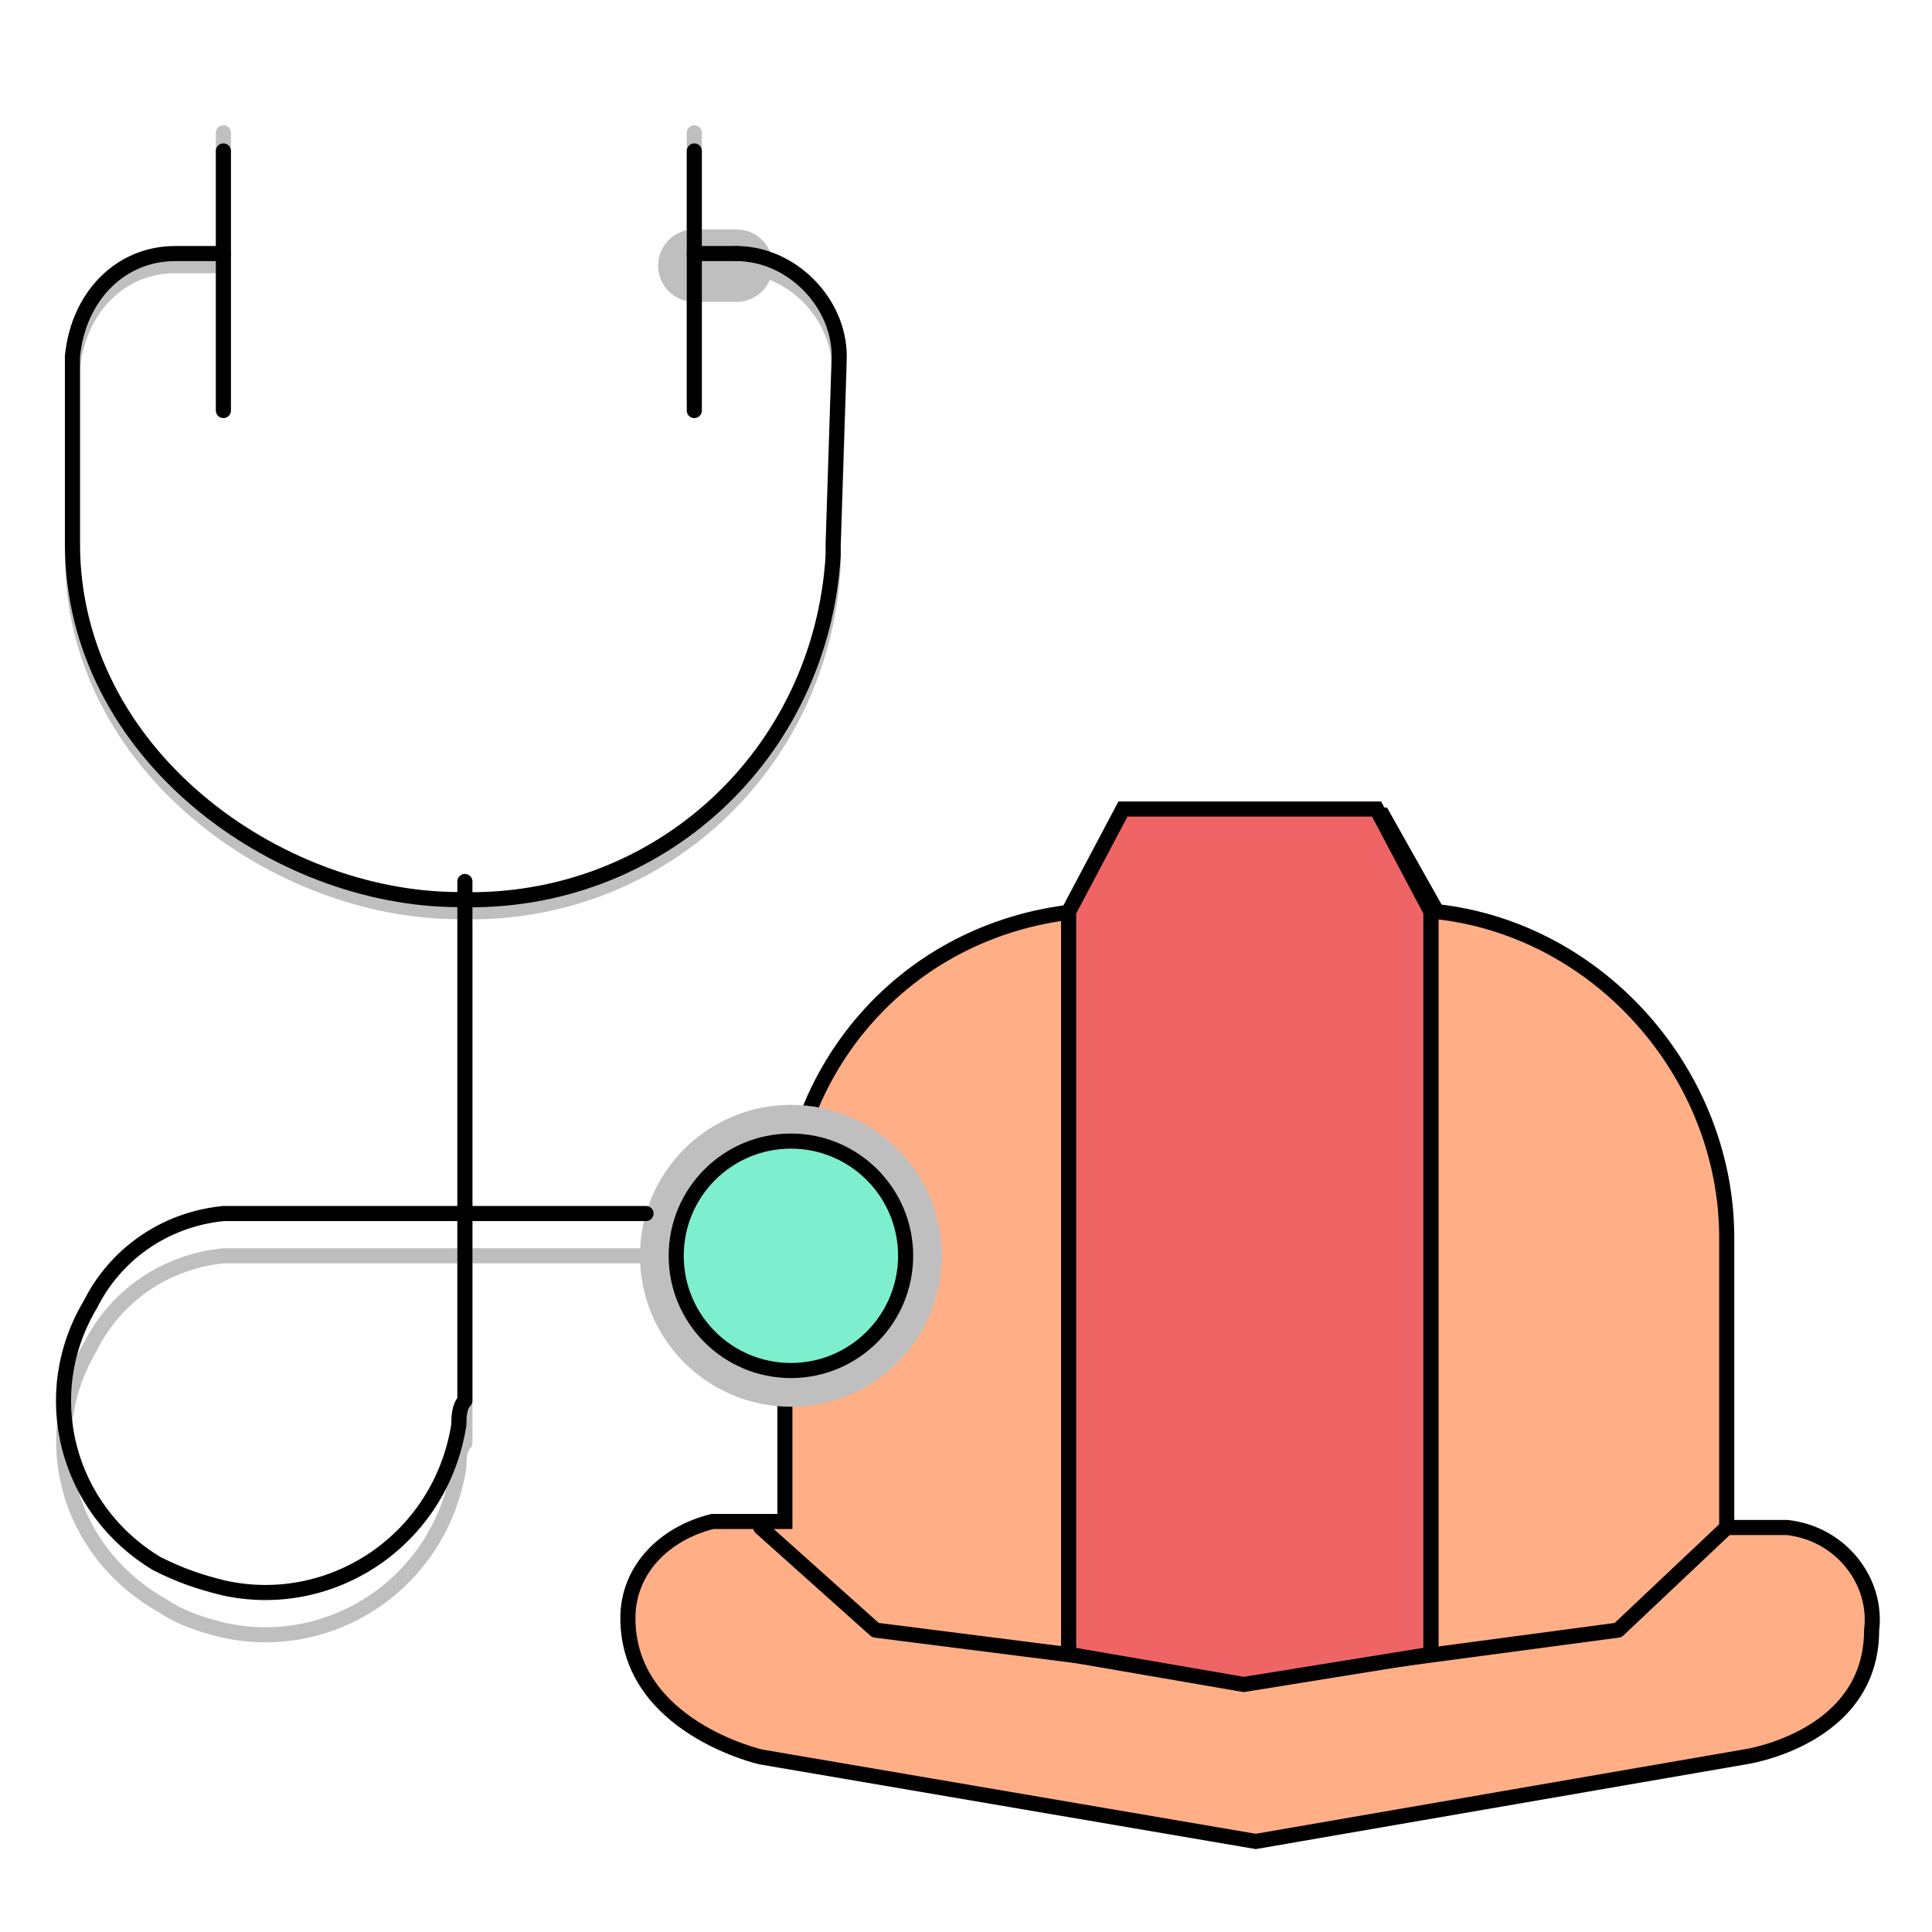
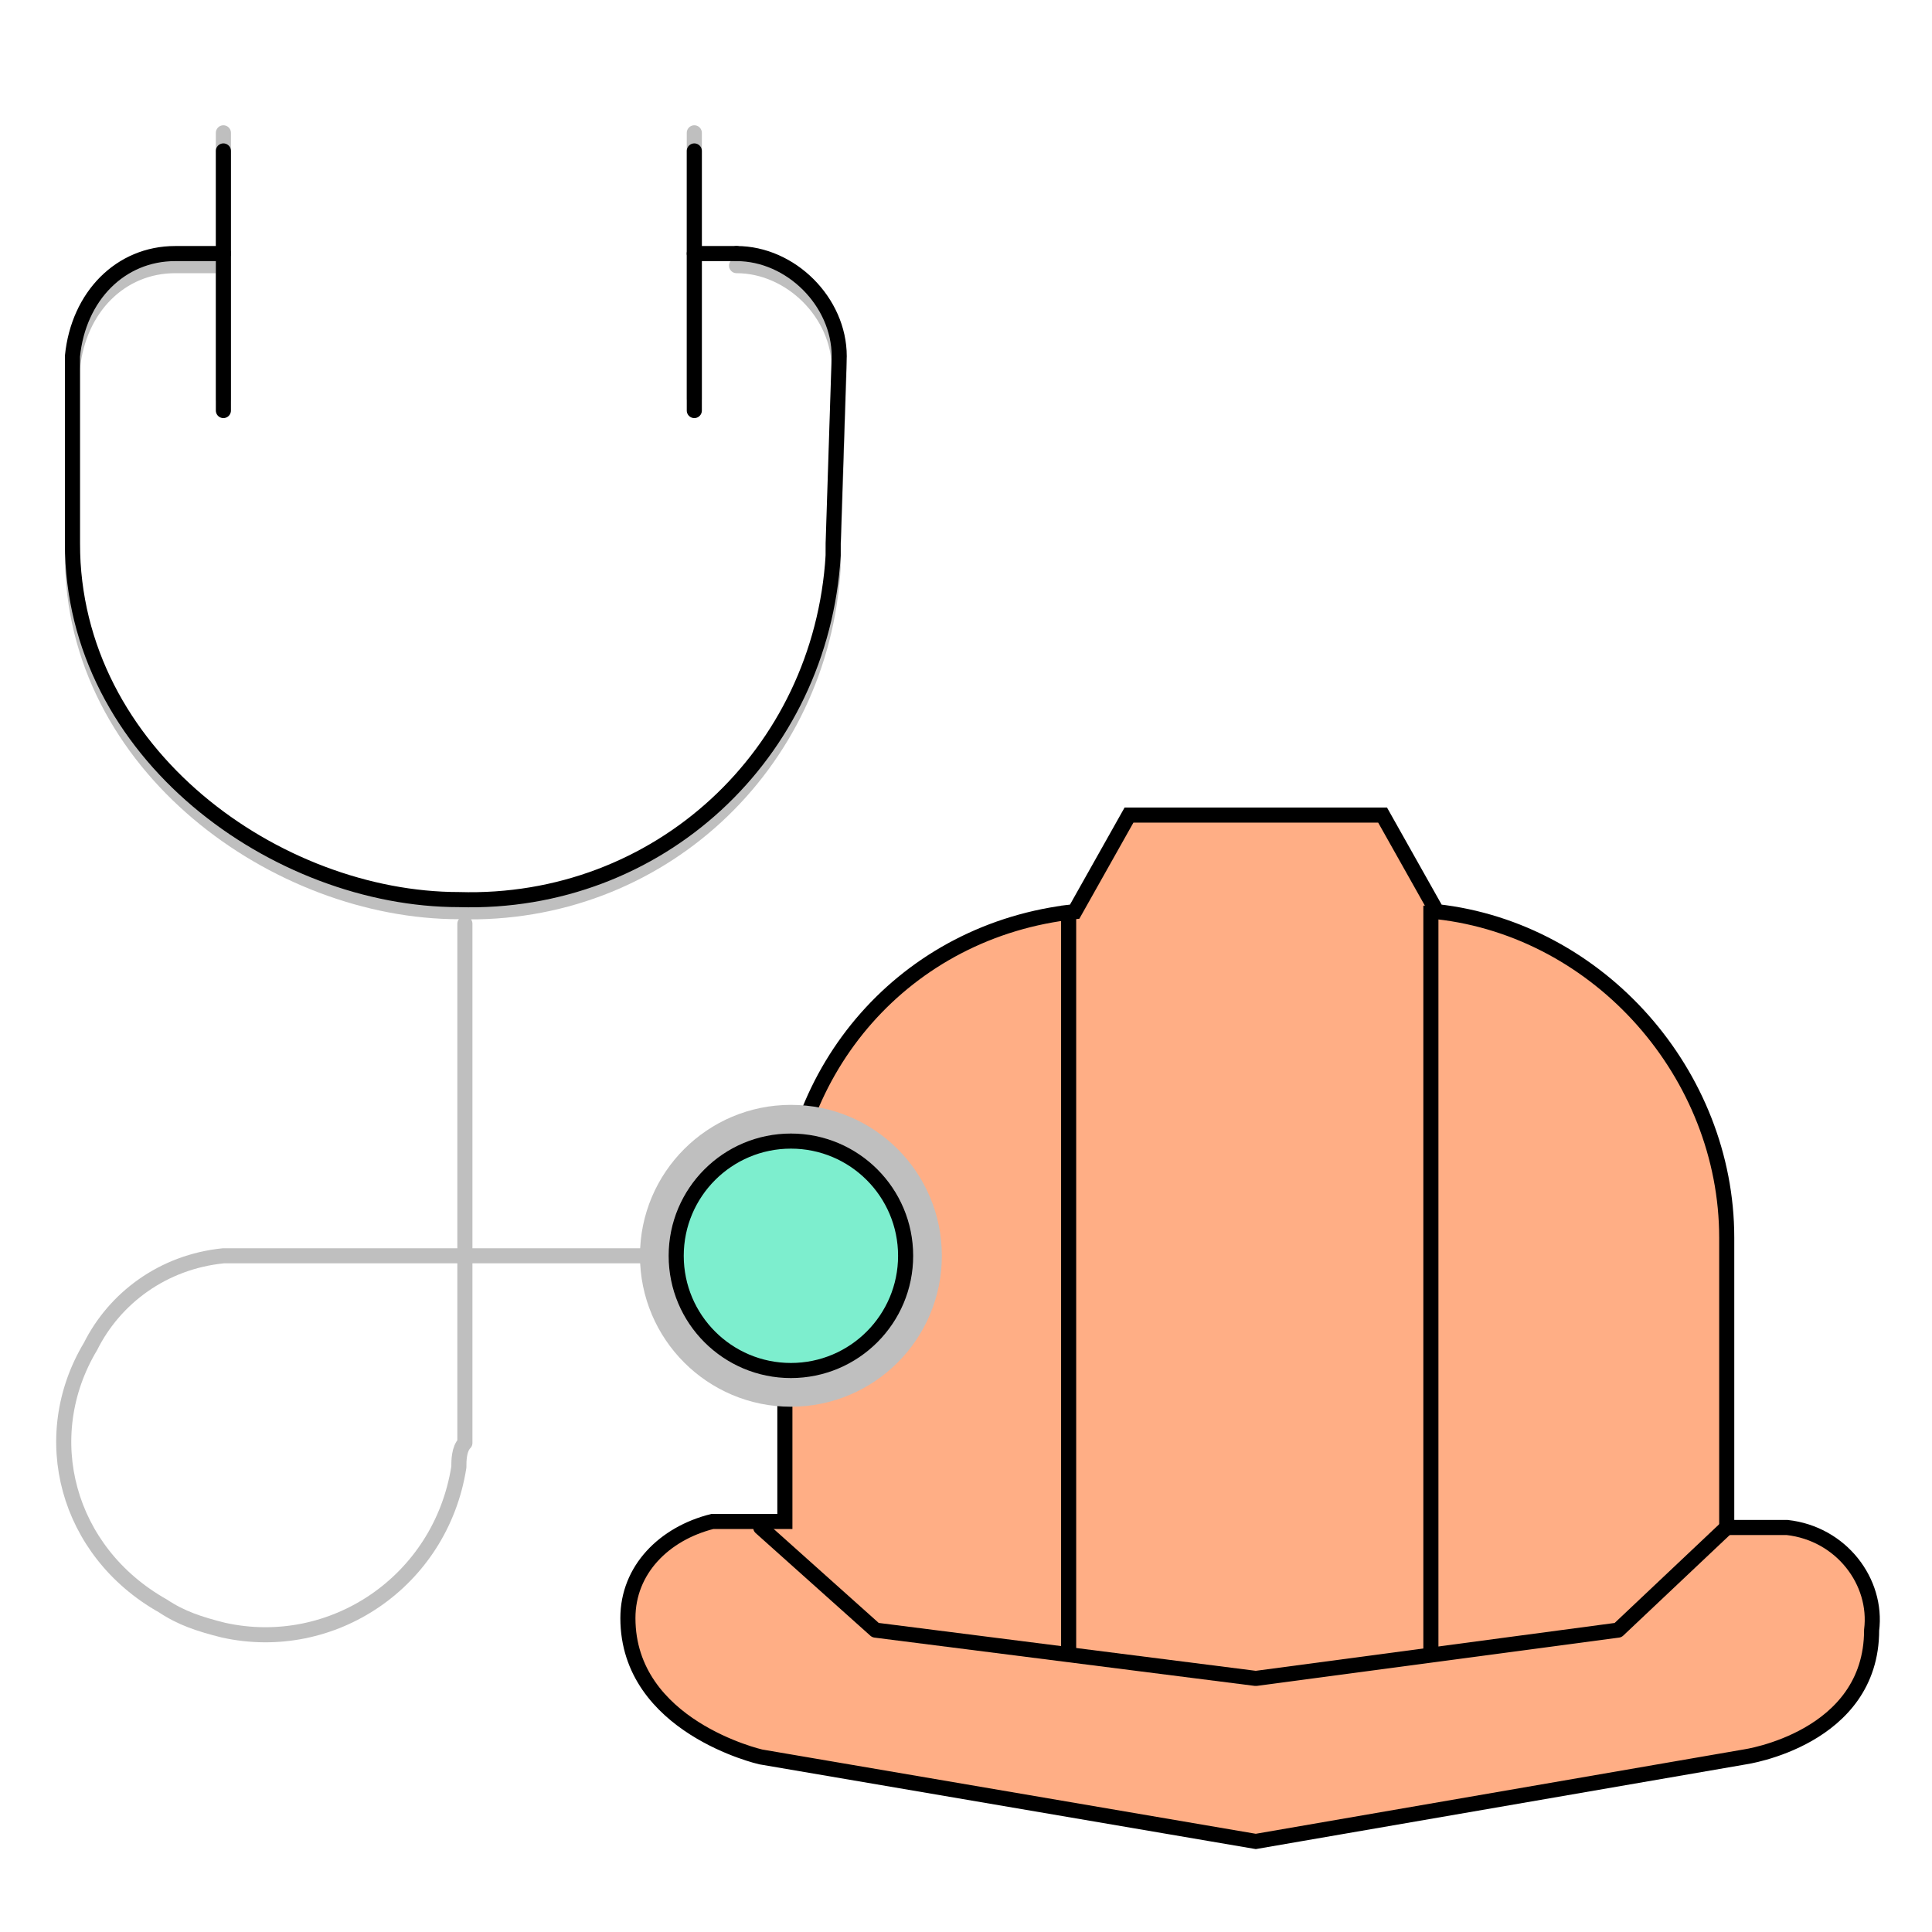
<svg xmlns="http://www.w3.org/2000/svg" version="1.1" id="Livello_1" x="0px" y="0px" viewBox="0 0 32 32" style="enable-background:new 0 0 32 32;" xml:space="preserve">
  <style type="text/css">
	.st0{fill:#FFAE85;stroke:#000000;stroke-width:0.25;stroke-miterlimit:10;}
	.st1{fill:none;stroke:#000000;stroke-width:0.25;stroke-linecap:round;stroke-linejoin:round;}
	.st2{fill:none;stroke:#000000;stroke-width:0.25;stroke-miterlimit:10;}
	.st3{fill:none;stroke:#BFBFBF;stroke-width:0.25;stroke-linecap:round;stroke-linejoin:round;}
	.st4{fill:#BFBFBF;stroke:#BFBFBF;stroke-width:1.2;stroke-linecap:round;stroke-linejoin:round;}
	.st5{fill:none;stroke:#BFBFBF;stroke-width:1.2;stroke-linecap:round;stroke-linejoin:round;}
	.st6{fill:#7DEECE;stroke:#000000;stroke-width:0.25;stroke-miterlimit:10;}
	.st7{fill:#EF6565;stroke:#000000;stroke-width:0.25;stroke-miterlimit:10;}
</style>
  <path class="st0" d="M28.6,25.3h1c0.9,0.1,1.5,0.9,1.4,1.7c0,1.8-2.1,2.1-2.1,2.1l-8.1,1.4l-8.2-1.4c0,0-2.2-0.5-2.2-2.3  c0-0.8,0.6-1.4,1.4-1.6H13v-4.7c0-2.8,2-5.1,4.8-5.4l0.9-1.6h4.2l0.9,1.6c2.7,0.3,4.8,2.7,4.8,5.4L28.6,25.3z" />
  <polyline class="st1" points="12.6,25.3 14.5,27 20.8,27.8 26.8,27 28.6,25.3 " />
  <line class="st2" x1="17.7" y1="27.5" x2="17.7" y2="15" />
  <line class="st2" x1="23.7" y1="27.5" x2="23.7" y2="15" />
  <line class="st3" x1="3.7" y1="6.6" x2="3.7" y2="2.2" />
  <line class="st3" x1="11.5" y1="6.6" x2="11.5" y2="2.2" />
  <circle class="st4" cx="13.1" cy="20.8" r="1.9" />
  <path class="st3" d="M10.7,20.8h-7c-1,0.1-1.8,0.7-2.2,1.5c-0.9,1.5-0.4,3.4,1.2,4.3c0.3,0.2,0.6,0.3,1,0.4c1.8,0.4,3.6-0.8,3.9-2.7  c0-0.1,0-0.3,0.1-0.4c0-0.9,0-8.6,0-8.6" />
  <path class="st3" d="M3.7,4.4H2.9C2,4.4,1.3,5.1,1.2,6.1v3.1c0,3.5,3.4,5.9,6.4,5.9c3.3,0.1,6-2.4,6.2-5.7c0-0.1,0-0.1,0-0.2  l0.1-3.1c0-0.9-0.8-1.7-1.7-1.7" />
-   <line class="st5" x1="12.2" y1="4.4" x2="11.5" y2="4.4" />
  <line class="st1" x1="3.7" y1="6.8" x2="3.7" y2="2.5" />
  <line class="st1" x1="11.5" y1="6.8" x2="11.5" y2="2.5" />
  <circle class="st6" cx="13.1" cy="20.8" r="1.9" />
-   <path class="st1" d="M10.7,20.1h-7c-1,0.1-1.8,0.7-2.2,1.5c-0.9,1.5-0.4,3.4,1.1,4.3c0.4,0.2,0.7,0.3,1.1,0.4  c1.8,0.4,3.6-0.8,3.9-2.7c0-0.1,0-0.3,0.1-0.4c0-0.9,0-8.6,0-8.6" />
  <path class="st1" d="M3.7,4.2H2.9C2,4.2,1.3,4.9,1.2,5.9V9c0,3.5,3.4,5.9,6.4,5.9c3.3,0.1,6-2.4,6.2-5.7c0-0.1,0-0.1,0-0.2l0.1-3.1  c0-0.9-0.8-1.7-1.7-1.7" />
  <line class="st1" x1="12.2" y1="4.2" x2="11.5" y2="4.2" />
-   <polygon class="st7" points="18.6,13.4 17.7,15.1 17.7,27.4 20.6,27.9 23.7,27.4 23.7,15.1 22.8,13.4 " />
</svg>